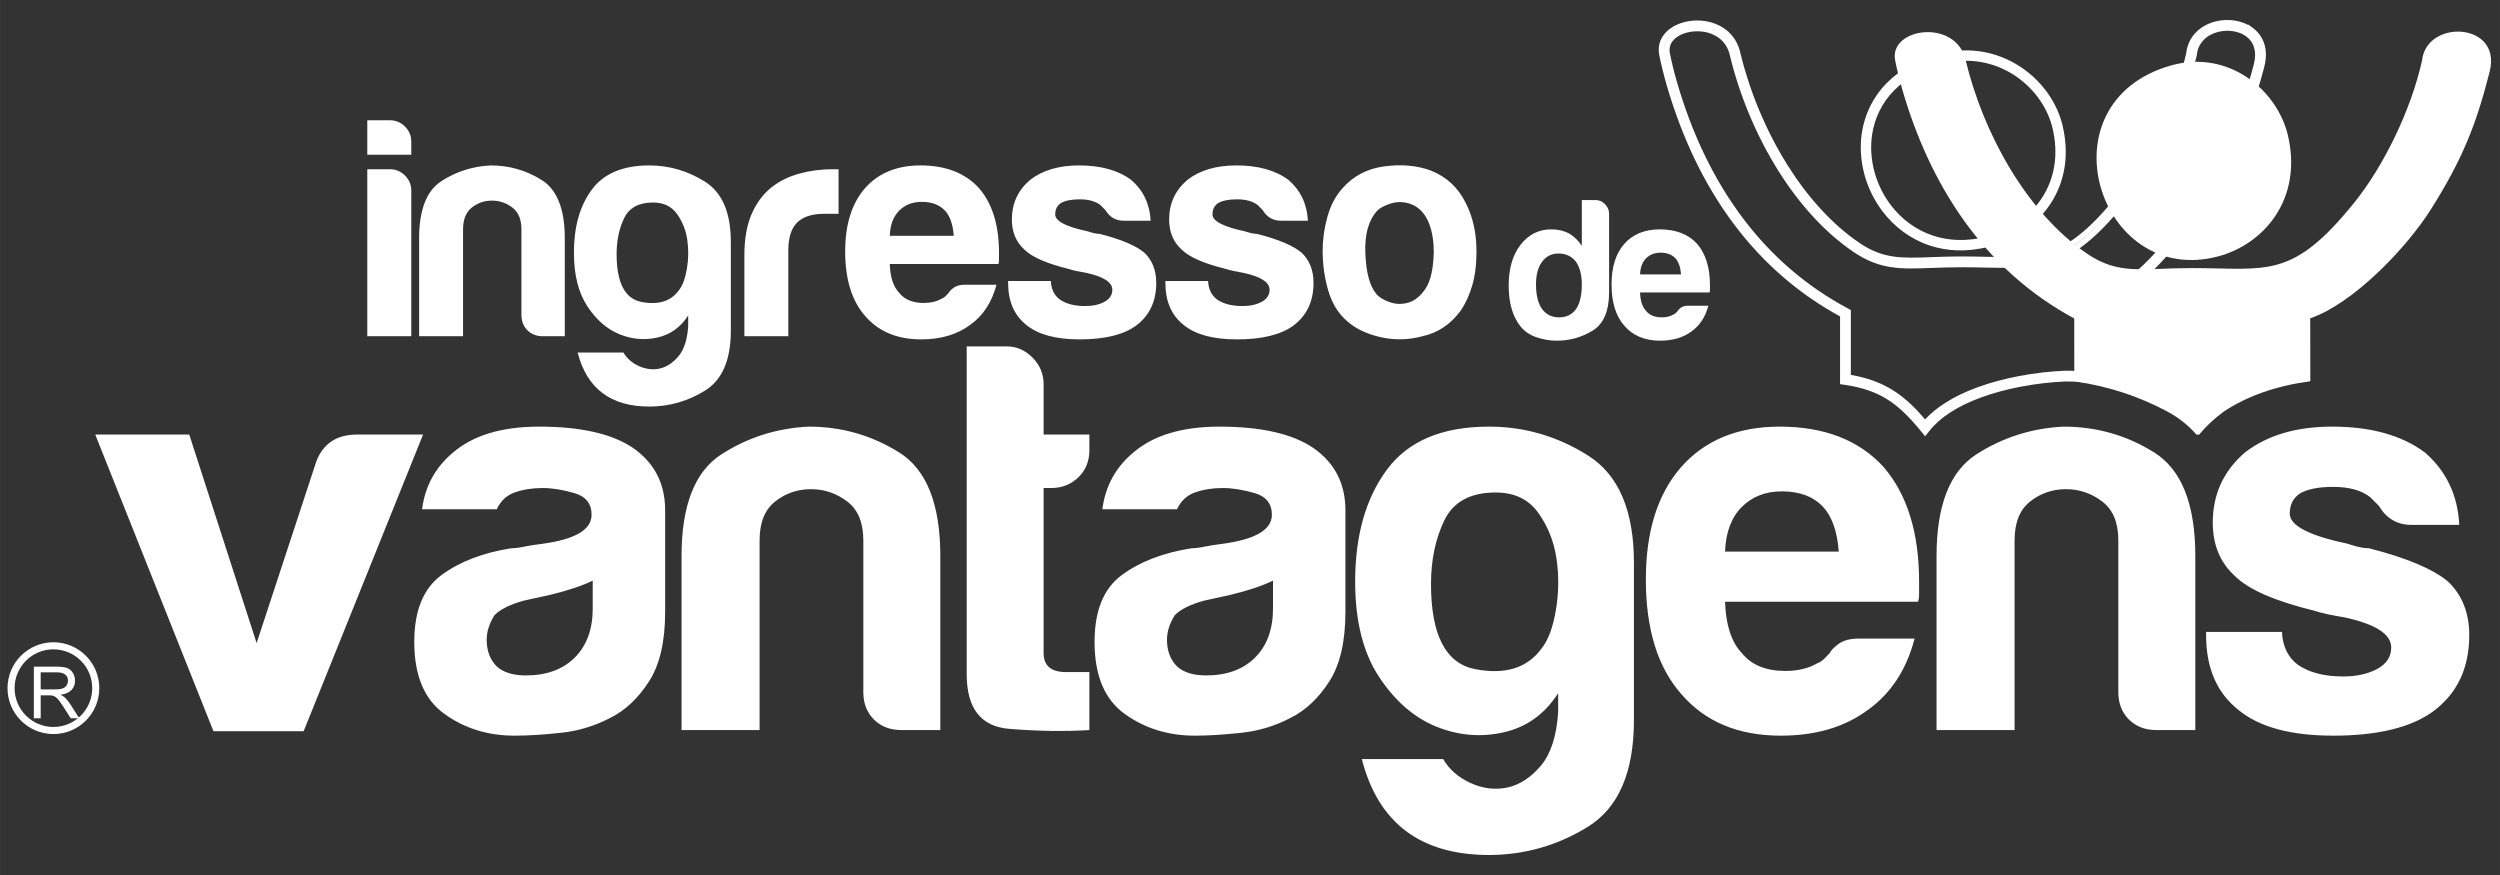
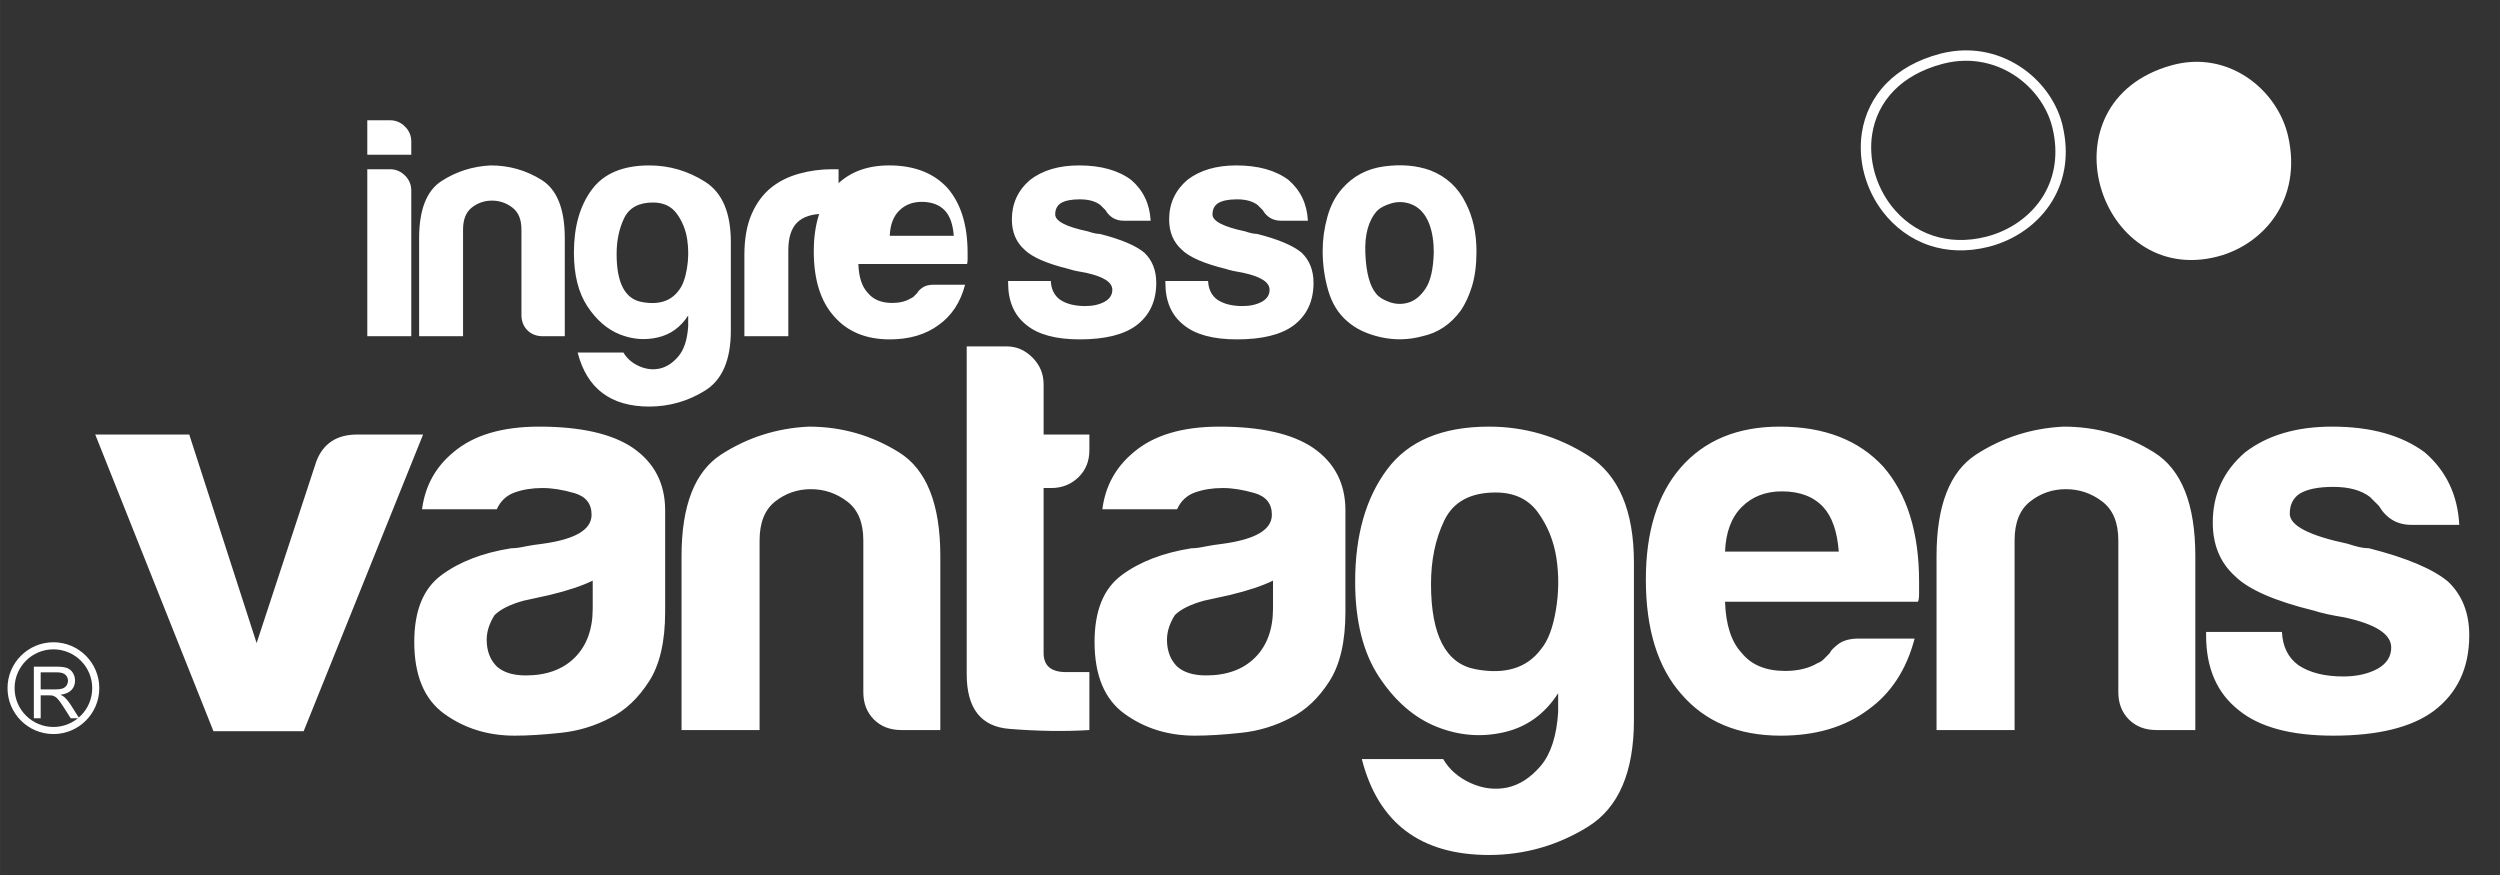
<svg xmlns="http://www.w3.org/2000/svg" xml:space="preserve" width="84.667mm" height="29.633mm" version="1.1" style="shape-rendering:geometricPrecision; text-rendering:geometricPrecision; image-rendering:optimizeQuality; fill-rule:evenodd; clip-rule:evenodd" viewBox="0 0 8466.66 2963.32">
  <rect x="0" y="0" width="8466.66" height="2963.32" fill="#333333" stroke="none" />
  <defs>
    <style type="text/css">
   
    .fil0 {fill:white}
    .fil1 {fill:white;fill-rule:nonzero}
   
  </style>
  </defs>
  <g id="Camada_x0020_1">
    <g id="_2714706893984">
-       <path class="fil0" d="M6418.17 203.99c6.05,31.3 15.62,69.14 24.47,99.74 90.32,311.71 267.65,607.47 588.23,778.18l0.01 210.52c109.18,15.83 211.94,49.46 308.45,100.91 38.42,20.47 71.54,46.69 99.4,78.64l9 0c23.05,-28.14 51.08,-54.35 84.13,-78.64 80.24,-52.83 177.81,-86.88 292.48,-102.15 -0.21,-37.78 -0.33,-198.61 -0.33,-213.21 145.05,-49.51 325.53,-237.17 408.67,-368.96 104.92,-166.31 152.8,-283.53 199.1,-466.63 42.39,-167.63 -213.45,-178.55 -228.85,-38.4 -38.03,171.64 -131.89,360.48 -228.66,480.81 -212.44,264.13 -296.36,223.12 -552.08,223.12 -167.23,0 -245.14,25.28 -354.55,-49.23 -208.72,-142.09 -353.39,-415.56 -410.54,-654.7 -32.29,-142.6 -259.76,-110.29 -238.93,0z" />
      <path class="fil0" d="M7354.84 221.07c-446.37,124 -248.97,754.97 157.18,647.25 154.39,-40.94 286.1,-192.68 237,-407.45 -35.84,-156.73 -202.21,-293.15 -394.18,-239.8z" />
-       <path class="fil1" d="M1243.87 573.15l76.55 0c19.98,0 36.86,7.07 51.01,21.22 14.35,14.14 21.42,31.23 21.42,51l0 493.32 -148.98 0 0 -565.54zm0 -165.87l76.55 0c19.98,0 36.86,7.08 51.01,21.27 14.35,14.15 21.42,31.18 21.42,50.96l0 44.63 -148.98 0 0 -116.86zm668.84 731.41l-74.36 0c-21.42,0 -38.66,-6.73 -52.25,-20.13 -13.45,-13.64 -20.18,-30.88 -20.18,-52.1l0 0 0 -289.19c0,-34.12 -10.11,-58.78 -30.83,-74.42 -20.47,-15.59 -43.53,-23.41 -69.14,-23.41 -25.4,0 -48.06,7.82 -68.04,23.41 -19.77,15.64 -29.73,40.3 -29.73,74.42l0 361.42 -148.78 0 0 -331.68c0,-96.34 25.2,-160.94 75.46,-193.61 50.26,-32.48 105.99,-50.26 166.96,-53.15 62.41,0 119.74,16.34 172.14,49.01 52.45,32.63 78.75,98.52 78.75,197.75l0 331.68zm417.95 -34.12l0 -36.11c-25.6,39.74 -60.07,64.6 -103.25,74.41 -43.19,9.96 -85.97,6.53 -128.66,-10.51 -42.44,-17.08 -78.9,-48.66 -109.38,-94.74 -30.49,-46.07 -45.73,-106.69 -45.73,-181.8 0,-87.82 20.13,-159.14 60.62,-213.54 40.25,-54.64 105.2,-82.03 194.51,-82.03 68.04,0 131.15,18.53 189.22,55.34 58.13,36.86 87.12,104.9 87.12,204.12l0 299.95c0,99.02 -28.99,166.71 -87.12,203.02 -58.07,36.12 -121.18,54.05 -189.22,54.25 -130.45,-0.2 -211.19,-60.97 -242.43,-182.9l155.11 0c11.46,19.77 28.89,35.01 52.3,45.72 23.21,10.51 46.62,13.45 70.03,8.52 23.41,-5.08 44.63,-18.88 63.86,-41.54 19.03,-22.67 30.14,-56.79 33.02,-102.16zm-242.42 -244.37c0,97.78 28.29,152.02 84.93,162.53 56.78,10.71 98.52,-2.34 125.57,-39.15 12.7,-15.64 21.91,-40.15 27.54,-73.52 5.63,-33.17 6.03,-66.2 1.1,-98.87 -4.88,-32.48 -16.69,-61.71 -35.02,-87.07 -18.48,-25.6 -45.33,-38.3 -80.89,-38.3 -48.12,0 -80.74,17.78 -97.83,53.15 -17.03,35.41 -25.4,75.86 -25.4,121.23zm432.7 278.49l0 -274.35c0,-55.14 8.17,-101.62 24.5,-139.17 16.34,-37.56 38.66,-67.64 66.95,-90.36 26.84,-21.41 58.42,-36.81 94.54,-46.77 36.26,-10.01 73.47,-14.89 111.77,-14.89 2.69,0 6.32,0 10.51,0 4.33,0 7.82,0 10.71,0l0 150.97 -49.01 0c-41,0 -71.48,9.96 -91.46,29.74 -19.77,19.77 -29.73,50.95 -29.73,93.64l0 291.19 -148.78 0zm747.44 -174.39l106.34 0c-15.59,59.53 -45.37,104.9 -89.25,136.08 -43.94,32.68 -99.28,49.02 -165.87,49.02 -80.89,0 -143.85,-26.3 -189.23,-78.75 -45.37,-51.01 -68.04,-124.13 -68.04,-219.02 0,-90.7 21.97,-161.63 65.85,-212.63 45.38,-52.45 108.54,-78.75 189.28,-78.75 85.07,0 150.92,25.6 197.74,76.56 45.38,52.45 68.04,125.57 68.04,219.01 0,5.83 0,10.71 0,14.89 0,4.34 0,7.07 0,8.52 0,7.07 -0.7,12.15 -2.19,14.89l-367.74 0c1.44,44.08 11.95,76.56 31.92,97.78 18.33,22.66 45.88,34.12 82.94,34.12 23.9,0 44.63,-4.88 61.46,-14.89 4.38,-1.45 8.17,-3.99 11.81,-7.43 3.43,-3.63 7.47,-7.42 11.6,-11.8 1.45,-4.19 6.73,-9.81 15.99,-16.89 9.27,-7.07 22.32,-10.71 39.35,-10.71zm-255.07 -165.81l216.82 0c-2.94,-38.31 -12.7,-66.6 -29.79,-85.08 -18.48,-19.77 -44.63,-29.78 -78.75,-29.78 -31.03,0 -56.58,10.01 -76.36,29.78 -19.97,19.93 -30.48,48.27 -31.92,85.08zm400.86 153.11l144.6 0c1.3,28.34 12,49.56 31.78,63.71 21.42,14.15 49.71,21.22 85.07,21.22 25.61,0 47.52,-4.88 65.85,-14.89 17.09,-9.77 25.6,-23.22 25.6,-40.25 0,-25.6 -29.73,-44.63 -89.25,-57.53 -25.61,-4.19 -44.63,-8.32 -57.53,-12.7 -75.12,-18.33 -125.38,-40.45 -150.98,-65.85 -28.29,-25.6 -42.44,-59.52 -42.44,-102.16 0,-53.89 20.53,-98.52 61.72,-133.89 42.44,-32.67 97.78,-49.01 165.82,-49.01 73.66,0 132.44,16.34 176.52,49.01 40.99,35.37 62.96,81.44 65.9,138.22l-91.45 0c-26.9,0 -47.57,-12.15 -61.72,-36.06l0 0c-5.62,-5.83 -11.25,-11.46 -17.03,-17.08 -16.89,-12.9 -40.3,-19.23 -70.03,-19.23 -28.49,0 -49.71,4.33 -63.91,12.9 -12.7,8.32 -19.03,21.22 -19.03,38.25 0,22.72 36.81,41.74 110.48,57.33 8.57,2.94 15.99,4.94 22.32,6.38 6.37,1.44 12.35,2.19 18.18,2.19 72.17,18.28 122.43,39.7 150.92,63.66 26.85,25.6 40.3,59.72 40.3,102.16 0,62.41 -22.67,110.48 -68.04,144.6 -42.44,31.23 -106.35,46.82 -191.22,46.82 -80.94,0 -141.16,-16.34 -180.71,-49.02 -41.2,-32.62 -61.72,-79.99 -61.72,-142.4l0 -6.38zm532.62 0l144.6 0c1.29,28.34 12,49.56 31.77,63.71 21.42,14.15 49.71,21.22 85.08,21.22 25.6,0 47.52,-4.88 65.85,-14.89 17.08,-9.77 25.6,-23.22 25.6,-40.25 0,-25.6 -29.74,-44.63 -89.26,-57.53 -25.6,-4.19 -44.63,-8.32 -57.53,-12.7 -75.11,-18.33 -125.37,-40.45 -150.97,-65.85 -28.29,-25.6 -42.44,-59.52 -42.44,-102.16 0,-53.89 20.52,-98.52 61.71,-133.89 42.44,-32.67 97.78,-49.01 165.82,-49.01 73.67,0 132.44,16.34 176.53,49.01 40.99,35.37 62.95,81.44 65.89,138.22l-91.45 0c-26.89,0 -47.57,-12.15 -61.71,-36.06l0 0c-5.63,-5.83 -11.26,-11.46 -17.04,-17.08 -16.88,-12.9 -40.29,-19.23 -70.03,-19.23 -28.49,0 -49.71,4.33 -63.9,12.9 -12.71,8.32 -19.03,21.22 -19.03,38.25 0,22.72 36.81,41.74 110.48,57.33 8.56,2.94 15.99,4.94 22.31,6.38 6.38,1.44 12.35,2.19 18.18,2.19 72.18,18.28 122.43,39.7 150.92,63.66 26.85,25.6 40.3,59.72 40.3,102.16 0,62.41 -22.66,110.48 -68.04,144.6 -42.44,31.23 -106.34,46.82 -191.22,46.82 -80.94,0 -141.16,-16.34 -180.71,-49.02 -41.19,-32.62 -61.71,-79.99 -61.71,-142.4l0 -6.38zm615.55 136.08c-29.79,-25.55 -51.21,-59.87 -63.91,-103.2 -12.65,-43.19 -19.03,-88.22 -19.03,-134.99 0,-38.3 5.28,-76.6 15.99,-114.86 10.51,-38.3 27.2,-70.03 49.86,-95.63 36.86,-42.44 84.38,-67.69 142.46,-75.46 58.02,-7.82 110.67,-3.29 157.3,13.79 53.89,21.22 93.64,58.23 119.19,110.68 23.96,46.62 36.11,101.21 36.11,163.62 0,45.38 -5.08,84.38 -14.89,116.86 -9.96,32.67 -22.66,60.42 -38.26,83.13 -34.11,46.62 -77.3,75.66 -129.75,87.07 -46.82,12.7 -93.99,13.79 -141.31,3.29 -47.57,-10.71 -85.47,-28.89 -113.76,-54.3zm101.96 -374.27c-29.79,32.63 -43.19,81.29 -40.3,145.7 2.74,64.4 14.89,109.38 36.11,134.98 8.52,11.41 23.41,20.87 44.63,28.64 21.22,7.82 42.84,8.57 64.8,2.19 21.92,-6.32 41.54,-22.31 58.58,-47.91 16.89,-25.41 26.15,-66.55 27.59,-123.18 0,-60.12 -14.79,-141.86 -80.74,-163.83 -21.42,-7.07 -42.63,-7.47 -63.85,-1.09 -21.22,6.52 -36.86,14.69 -46.82,24.5z" />
-       <path class="fil1" d="M5357.1 677.5l46.22 0c12.65,0 23.56,4.73 32.63,14.25 9.01,9.56 13.55,20.22 13.55,31.97l0 265.39c0,64.35 -18.58,107.89 -55.74,130.65 -37.11,22.61 -77.56,34.02 -121.09,34.02 -23.56,0 -46.67,-3.98 -69.43,-11.66 -22.62,-7.62 -40.75,-20.17 -54.35,-37.35 -26.35,-33.57 -39.45,-79.45 -39.45,-137.48 0,-57.13 13.1,-103 39.45,-137.37 27.2,-35.42 62.12,-53.15 104.75,-53.15 22.62,0 42.59,4.63 59.92,13.7 18.09,10.81 32.63,24.95 43.54,42.14l0 -155.11zm-155.11 285.71c0,36.26 6.73,64 20.32,83.03 13.7,19.03 33.18,28.54 58.48,28.54 24.51,0 43.58,-9.51 57.13,-28.54 12.8,-19.03 19.18,-46.77 19.18,-83.03 0,-32.63 -6.88,-58.48 -20.42,-77.56 -14.55,-18.08 -34.02,-27.14 -58.53,-27.14 -23.56,0 -42.14,9.51 -55.84,28.54 -13.59,18.13 -20.32,43.53 -20.32,76.16zm515.63 72.12l68.04 0c-10.01,38.06 -29.04,67.1 -57.13,87.07 -28.09,20.92 -63.51,31.38 -106.15,31.38 -51.75,0 -92.04,-16.84 -121.08,-50.41 -29.04,-32.62 -43.54,-79.44 -43.54,-140.16 0,-58.03 14.05,-103.46 42.14,-136.08 29.04,-33.52 69.44,-50.36 121.09,-50.36 54.44,0 96.63,16.34 126.57,48.96 29.04,33.58 43.53,80.4 43.53,140.17 0,3.73 0,6.87 0,9.51 0,2.79 0,4.53 0,5.48 0,4.53 -0.45,7.77 -1.4,9.51l-235.35 0c0.95,28.2 7.68,48.97 20.43,62.57 11.75,14.54 29.38,21.81 53.09,21.81 15.3,0 28.54,-3.09 39.35,-9.51 2.79,-0.9 5.23,-2.54 7.52,-4.73 2.25,-2.34 4.79,-4.79 7.48,-7.57 0.89,-2.64 4.28,-6.28 10.21,-10.81 5.92,-4.49 14.24,-6.83 25.2,-6.83zm-163.28 -106.14l138.77 0c-1.89,-24.46 -8.11,-42.59 -19.07,-54.44 -11.81,-12.66 -28.54,-19.03 -50.36,-19.03 -19.87,0 -36.21,6.37 -48.91,19.03 -12.75,12.8 -19.48,30.88 -20.43,54.44z" />
+       <path class="fil1" d="M1243.87 573.15l76.55 0c19.98,0 36.86,7.07 51.01,21.22 14.35,14.14 21.42,31.23 21.42,51l0 493.32 -148.98 0 0 -565.54zm0 -165.87l76.55 0c19.98,0 36.86,7.08 51.01,21.27 14.35,14.15 21.42,31.18 21.42,50.96l0 44.63 -148.98 0 0 -116.86zm668.84 731.41l-74.36 0c-21.42,0 -38.66,-6.73 -52.25,-20.13 -13.45,-13.64 -20.18,-30.88 -20.18,-52.1l0 0 0 -289.19c0,-34.12 -10.11,-58.78 -30.83,-74.42 -20.47,-15.59 -43.53,-23.41 -69.14,-23.41 -25.4,0 -48.06,7.82 -68.04,23.41 -19.77,15.64 -29.73,40.3 -29.73,74.42l0 361.42 -148.78 0 0 -331.68c0,-96.34 25.2,-160.94 75.46,-193.61 50.26,-32.48 105.99,-50.26 166.96,-53.15 62.41,0 119.74,16.34 172.14,49.01 52.45,32.63 78.75,98.52 78.75,197.75l0 331.68zm417.95 -34.12l0 -36.11c-25.6,39.74 -60.07,64.6 -103.25,74.41 -43.19,9.96 -85.97,6.53 -128.66,-10.51 -42.44,-17.08 -78.9,-48.66 -109.38,-94.74 -30.49,-46.07 -45.73,-106.69 -45.73,-181.8 0,-87.82 20.13,-159.14 60.62,-213.54 40.25,-54.64 105.2,-82.03 194.51,-82.03 68.04,0 131.15,18.53 189.22,55.34 58.13,36.86 87.12,104.9 87.12,204.12l0 299.95c0,99.02 -28.99,166.71 -87.12,203.02 -58.07,36.12 -121.18,54.05 -189.22,54.25 -130.45,-0.2 -211.19,-60.97 -242.43,-182.9l155.11 0c11.46,19.77 28.89,35.01 52.3,45.72 23.21,10.51 46.62,13.45 70.03,8.52 23.41,-5.08 44.63,-18.88 63.86,-41.54 19.03,-22.67 30.14,-56.79 33.02,-102.16zm-242.42 -244.37c0,97.78 28.29,152.02 84.93,162.53 56.78,10.71 98.52,-2.34 125.57,-39.15 12.7,-15.64 21.91,-40.15 27.54,-73.52 5.63,-33.17 6.03,-66.2 1.1,-98.87 -4.88,-32.48 -16.69,-61.71 -35.02,-87.07 -18.48,-25.6 -45.33,-38.3 -80.89,-38.3 -48.12,0 -80.74,17.78 -97.83,53.15 -17.03,35.41 -25.4,75.86 -25.4,121.23zm432.7 278.49l0 -274.35c0,-55.14 8.17,-101.62 24.5,-139.17 16.34,-37.56 38.66,-67.64 66.95,-90.36 26.84,-21.41 58.42,-36.81 94.54,-46.77 36.26,-10.01 73.47,-14.89 111.77,-14.89 2.69,0 6.32,0 10.51,0 4.33,0 7.82,0 10.71,0l0 150.97 -49.01 0c-41,0 -71.48,9.96 -91.46,29.74 -19.77,19.77 -29.73,50.95 -29.73,93.64l0 291.19 -148.78 0zm747.44 -174.39c-15.59,59.53 -45.37,104.9 -89.25,136.08 -43.94,32.68 -99.28,49.02 -165.87,49.02 -80.89,0 -143.85,-26.3 -189.23,-78.75 -45.37,-51.01 -68.04,-124.13 -68.04,-219.02 0,-90.7 21.97,-161.63 65.85,-212.63 45.38,-52.45 108.54,-78.75 189.28,-78.75 85.07,0 150.92,25.6 197.74,76.56 45.38,52.45 68.04,125.57 68.04,219.01 0,5.83 0,10.71 0,14.89 0,4.34 0,7.07 0,8.52 0,7.07 -0.7,12.15 -2.19,14.89l-367.74 0c1.44,44.08 11.95,76.56 31.92,97.78 18.33,22.66 45.88,34.12 82.94,34.12 23.9,0 44.63,-4.88 61.46,-14.89 4.38,-1.45 8.17,-3.99 11.81,-7.43 3.43,-3.63 7.47,-7.42 11.6,-11.8 1.45,-4.19 6.73,-9.81 15.99,-16.89 9.27,-7.07 22.32,-10.71 39.35,-10.71zm-255.07 -165.81l216.82 0c-2.94,-38.31 -12.7,-66.6 -29.79,-85.08 -18.48,-19.77 -44.63,-29.78 -78.75,-29.78 -31.03,0 -56.58,10.01 -76.36,29.78 -19.97,19.93 -30.48,48.27 -31.92,85.08zm400.86 153.11l144.6 0c1.3,28.34 12,49.56 31.78,63.71 21.42,14.15 49.71,21.22 85.07,21.22 25.61,0 47.52,-4.88 65.85,-14.89 17.09,-9.77 25.6,-23.22 25.6,-40.25 0,-25.6 -29.73,-44.63 -89.25,-57.53 -25.61,-4.19 -44.63,-8.32 -57.53,-12.7 -75.12,-18.33 -125.38,-40.45 -150.98,-65.85 -28.29,-25.6 -42.44,-59.52 -42.44,-102.16 0,-53.89 20.53,-98.52 61.72,-133.89 42.44,-32.67 97.78,-49.01 165.82,-49.01 73.66,0 132.44,16.34 176.52,49.01 40.99,35.37 62.96,81.44 65.9,138.22l-91.45 0c-26.9,0 -47.57,-12.15 -61.72,-36.06l0 0c-5.62,-5.83 -11.25,-11.46 -17.03,-17.08 -16.89,-12.9 -40.3,-19.23 -70.03,-19.23 -28.49,0 -49.71,4.33 -63.91,12.9 -12.7,8.32 -19.03,21.22 -19.03,38.25 0,22.72 36.81,41.74 110.48,57.33 8.57,2.94 15.99,4.94 22.32,6.38 6.37,1.44 12.35,2.19 18.18,2.19 72.17,18.28 122.43,39.7 150.92,63.66 26.85,25.6 40.3,59.72 40.3,102.16 0,62.41 -22.67,110.48 -68.04,144.6 -42.44,31.23 -106.35,46.82 -191.22,46.82 -80.94,0 -141.16,-16.34 -180.71,-49.02 -41.2,-32.62 -61.72,-79.99 -61.72,-142.4l0 -6.38zm532.62 0l144.6 0c1.29,28.34 12,49.56 31.77,63.71 21.42,14.15 49.71,21.22 85.08,21.22 25.6,0 47.52,-4.88 65.85,-14.89 17.08,-9.77 25.6,-23.22 25.6,-40.25 0,-25.6 -29.74,-44.63 -89.26,-57.53 -25.6,-4.19 -44.63,-8.32 -57.53,-12.7 -75.11,-18.33 -125.37,-40.45 -150.97,-65.85 -28.29,-25.6 -42.44,-59.52 -42.44,-102.16 0,-53.89 20.52,-98.52 61.71,-133.89 42.44,-32.67 97.78,-49.01 165.82,-49.01 73.67,0 132.44,16.34 176.53,49.01 40.99,35.37 62.95,81.44 65.89,138.22l-91.45 0c-26.89,0 -47.57,-12.15 -61.71,-36.06l0 0c-5.63,-5.83 -11.26,-11.46 -17.04,-17.08 -16.88,-12.9 -40.29,-19.23 -70.03,-19.23 -28.49,0 -49.71,4.33 -63.9,12.9 -12.71,8.32 -19.03,21.22 -19.03,38.25 0,22.72 36.81,41.74 110.48,57.33 8.56,2.94 15.99,4.94 22.31,6.38 6.38,1.44 12.35,2.19 18.18,2.19 72.18,18.28 122.43,39.7 150.92,63.66 26.85,25.6 40.3,59.72 40.3,102.16 0,62.41 -22.66,110.48 -68.04,144.6 -42.44,31.23 -106.34,46.82 -191.22,46.82 -80.94,0 -141.16,-16.34 -180.71,-49.02 -41.19,-32.62 -61.71,-79.99 -61.71,-142.4l0 -6.38zm615.55 136.08c-29.79,-25.55 -51.21,-59.87 -63.91,-103.2 -12.65,-43.19 -19.03,-88.22 -19.03,-134.99 0,-38.3 5.28,-76.6 15.99,-114.86 10.51,-38.3 27.2,-70.03 49.86,-95.63 36.86,-42.44 84.38,-67.69 142.46,-75.46 58.02,-7.82 110.67,-3.29 157.3,13.79 53.89,21.22 93.64,58.23 119.19,110.68 23.96,46.62 36.11,101.21 36.11,163.62 0,45.38 -5.08,84.38 -14.89,116.86 -9.96,32.67 -22.66,60.42 -38.26,83.13 -34.11,46.62 -77.3,75.66 -129.75,87.07 -46.82,12.7 -93.99,13.79 -141.31,3.29 -47.57,-10.71 -85.47,-28.89 -113.76,-54.3zm101.96 -374.27c-29.79,32.63 -43.19,81.29 -40.3,145.7 2.74,64.4 14.89,109.38 36.11,134.98 8.52,11.41 23.41,20.87 44.63,28.64 21.22,7.82 42.84,8.57 64.8,2.19 21.92,-6.32 41.54,-22.31 58.58,-47.91 16.89,-25.41 26.15,-66.55 27.59,-123.18 0,-60.12 -14.79,-141.86 -80.74,-163.83 -21.42,-7.07 -42.63,-7.47 -63.85,-1.09 -21.22,6.52 -36.86,14.69 -46.82,24.5z" />
      <path class="fil1" d="M2007.3 1966.42c-35.46,17.39 -84.43,33.83 -147.29,48.97 -58.03,12.55 -87.01,19.02 -87.01,19.02 -45.13,12.56 -78.01,28.69 -98.33,49.02 -17.38,27.69 -26.45,55.44 -26.45,83.13 0,37.71 11.61,67.99 34.17,90.55 22.57,20.33 55.44,30.34 98.33,30.34 70.28,0 125.72,-20.32 166.01,-60.62 40.25,-40.3 60.57,-95.73 60.57,-165.97l0 -94.44zm60.27 464.43c-52.85,27.74 -108.93,44.83 -167.91,50.95 -59.32,6.43 -111.52,9.67 -157,9.67 -90.55,0 -169.85,-24.81 -237.84,-73.82 -68.04,-49.01 -101.86,-130.2 -101.86,-243.67 0,-105.74 30.63,-181.16 92.5,-226.58 61.56,-45.48 140.21,-75.41 235.94,-90.61 12.56,0 27.7,-1.89 45.43,-5.77 17.73,-3.54 37.71,-6.78 60.27,-9.37 110.88,-15.14 166.36,-47.67 166.36,-98.27 0,-37.76 -19.67,-62.22 -58.67,-73.52 -39,-11.26 -74.77,-17.09 -107.69,-17.09 -35.12,0 -66.69,5.18 -94.44,15.15 -27.69,10.01 -47.67,29.03 -60.27,56.73l-252.98 0c9.96,-78.3 45.13,-142.46 105.69,-192.72 68.04,-58.02 165.02,-87.06 290.74,-87.06 141.16,0 246.91,24.21 317.49,71.87 72.82,50.31 109.28,120.89 109.28,211.44l0 343.94c0,100.57 -18.08,179.22 -54.79,235.95 -36.46,56.73 -79.94,97.68 -130.25,122.78zm1116.98 41.59l-132.14 0c-38.06,0 -68.69,-11.9 -92.85,-35.76 -23.86,-24.21 -35.76,-54.79 -35.76,-92.5l0 0 0 -513.79c0,-60.61 -18.08,-104.45 -54.79,-132.14 -36.46,-27.74 -77.41,-41.59 -122.83,-41.59 -45.13,0 -85.43,13.85 -120.89,41.59 -35.12,27.69 -52.85,71.53 -52.85,132.14l0 642.05 -264.29 0 0 -589.2c0,-171.14 44.78,-285.91 134.09,-343.93 89.26,-57.68 188.23,-89.26 296.51,-94.44 110.88,0 212.74,29.04 305.89,87.06 93.14,57.98 139.91,174.99 139.91,351.31l0 589.2zm504.82 0c-83.13,5.18 -173.09,3.89 -270.07,-3.88 -97.03,-7.38 -145.39,-69.29 -145.39,-185l0 -1110.4 136.03 0c32.57,0 61.56,12.6 86.72,37.75 25.1,25.11 37.7,55.44 37.7,90.56l0 170.2 155.01 0 0 52.84c0,37.71 -12.55,68.34 -37.7,92.5 -25.11,23.86 -55.44,35.76 -90.91,35.76l-26.4 0 0 558.92c0,42.88 25.16,64.45 75.76,64.45l79.25 0 0 196.3zm621.88 -506.02c-35.47,17.39 -84.43,33.83 -147.29,48.97 -58.03,12.55 -87.02,19.02 -87.02,19.02 -45.13,12.56 -78,28.69 -98.32,49.02 -17.39,27.69 -26.45,55.44 -26.45,83.13 0,37.71 11.6,67.99 34.17,90.55 22.56,20.33 55.43,30.34 98.32,30.34 70.28,0 125.72,-20.32 166.02,-60.62 40.24,-40.3 60.57,-95.73 60.57,-165.97l0 -94.44zm60.21 464.43c-52.79,27.74 -108.88,44.83 -167.85,50.95 -59.33,6.43 -111.53,9.67 -157,9.67 -90.56,0 -169.85,-24.81 -237.84,-73.82 -68.04,-49.01 -101.87,-130.2 -101.87,-243.67 0,-105.74 30.64,-181.16 92.5,-226.58 61.57,-45.48 140.22,-75.41 235.95,-90.61 12.55,0 27.69,-1.89 45.43,-5.77 17.73,-3.54 37.7,-6.78 60.27,-9.37 110.87,-15.14 166.36,-47.67 166.36,-98.27 0,-37.76 -19.68,-62.22 -58.68,-73.52 -39,-11.26 -74.76,-17.09 -107.68,-17.09 -35.12,0 -66.7,5.18 -94.44,15.15 -27.7,10.01 -47.67,29.03 -60.27,56.73l-252.99 0c9.97,-78.3 45.13,-142.46 105.7,-192.72 68.04,-58.02 165.02,-87.06 290.74,-87.06 141.16,0 246.86,24.21 317.44,71.87 72.82,50.31 109.28,120.89 109.28,211.44l0 343.94c0,100.57 -18.08,179.22 -54.79,235.95 -36.46,56.73 -79.95,97.68 -130.26,122.78zm905.54 -19.03l0 -64.1c-45.47,70.58 -106.69,114.71 -183.39,132.14 -76.71,17.73 -152.82,11.61 -228.53,-18.68 -75.41,-30.33 -140.22,-86.42 -194.36,-168.25 -54.14,-81.89 -81.24,-189.53 -81.24,-322.97 0,-156 35.77,-282.67 107.64,-379.4 71.58,-96.98 186.99,-145.69 345.53,-145.69 120.89,0 233.06,32.87 336.22,98.32 103.1,65.45 154.7,186.29 154.7,362.62l0 532.81c0,175.98 -51.6,296.17 -154.7,360.67 -103.16,64.11 -215.33,96.03 -336.22,96.33 -231.71,-0.3 -375.17,-108.28 -430.6,-324.86l275.59 0c20.27,35.12 51.26,62.22 92.8,81.19 41.29,18.73 82.83,23.86 124.42,15.15 41.59,-9.02 79.3,-33.53 113.47,-73.77 33.82,-40.3 53.49,-100.92 58.67,-181.51zm-430.65 -434.14c0,173.74 50.31,270.12 150.87,288.8 100.87,19.02 175.03,-4.19 223.05,-69.64 22.56,-27.69 39,-71.22 48.96,-130.5 10.02,-59.02 10.66,-117.65 1.95,-175.68 -8.72,-57.68 -29.64,-109.58 -62.22,-154.7 -32.87,-45.48 -80.54,-68.04 -143.75,-68.04 -85.42,0 -143.4,31.62 -173.73,94.43 -30.29,62.86 -45.13,134.74 -45.13,215.33zm1448.96 184.99l188.88 0c-27.69,105.75 -80.59,186.34 -158.59,241.78 -78,57.98 -176.28,87.02 -294.58,87.02 -143.75,0 -255.62,-46.77 -336.16,-139.92 -80.59,-90.55 -120.89,-220.45 -120.89,-389.01 0,-161.18 39,-287.2 117,-377.76 80.59,-93.14 192.77,-139.91 336.17,-139.91 151.17,0 268.17,45.47 351.35,136.03 80.55,93.14 120.84,223.05 120.84,389.06 0,10.31 0,19.03 0,26.4 0,7.77 0,12.6 0,15.14 0,12.6 -1.29,21.62 -3.83,26.45l-653.36 0c2.59,78.35 21.27,136.03 56.74,173.74 32.52,40.29 81.54,60.62 147.28,60.62 42.54,0 79.3,-8.72 109.29,-26.45 7.72,-2.59 14.49,-7.08 20.92,-13.2 6.12,-6.48 13.25,-13.25 20.62,-20.97 2.59,-7.42 11.95,-17.39 28.39,-29.99 16.44,-12.55 39.65,-19.03 69.93,-19.03zm-453.17 -294.57l385.18 0c-5.18,-68.04 -22.56,-118.3 -52.85,-151.17 -32.92,-35.12 -79.29,-52.85 -139.91,-52.85 -55.09,0 -100.57,17.73 -135.68,52.85 -35.47,35.46 -54.15,85.72 -56.74,151.17zm1592.72 604.34l-132.15 0c-38.05,0 -68.68,-11.9 -92.84,-35.76 -23.86,-24.21 -35.77,-54.79 -35.77,-92.5l0 0 0 -513.79c0,-60.61 -18.08,-104.45 -54.79,-132.14 -36.46,-27.74 -77.4,-41.59 -122.83,-41.59 -45.12,0 -85.42,13.85 -120.88,41.59 -35.12,27.69 -52.85,71.53 -52.85,132.14l0 642.05 -264.29 0 0 -589.2c0,-171.14 44.78,-285.91 134.08,-343.93 89.26,-57.68 188.24,-89.26 296.52,-94.44 110.88,0 212.74,29.04 305.88,87.06 93.15,57.98 139.92,174.99 139.92,351.31l0 589.2zm36.51 -332.33l256.87 0c2.29,50.31 21.32,88.01 56.43,113.17 38.01,25.1 88.31,37.7 151.17,37.7 45.43,0 84.43,-8.71 117.01,-26.44 30.28,-17.39 45.42,-41.25 45.42,-71.53 0,-45.48 -52.85,-79.3 -158.59,-102.21 -45.43,-7.37 -79.25,-14.79 -102.16,-22.56 -133.44,-32.53 -222.7,-71.88 -268.18,-117.01 -50.25,-45.42 -75.41,-105.69 -75.41,-181.45 0,-95.74 36.41,-175.04 109.58,-237.85 75.42,-58.02 173.74,-87.06 294.63,-87.06 130.85,0 235.25,29.04 313.6,87.06 72.82,62.81 111.82,144.7 117,245.62l-162.43 0c-47.72,0 -84.47,-21.62 -109.63,-64.16l0 0c-9.96,-10.31 -19.97,-20.32 -30.28,-30.28 -29.99,-22.92 -71.53,-34.17 -124.43,-34.17 -50.6,0 -88.31,7.72 -113.46,22.86 -22.52,14.84 -33.82,37.71 -33.82,67.99 0,40.3 65.45,74.17 196.3,101.86 15.14,5.18 28.34,8.72 39.64,11.31 11.26,2.59 21.92,3.83 32.23,3.83 128.26,32.58 217.57,70.63 268.18,113.17 47.66,45.43 71.52,106.05 71.52,181.46 0,110.87 -40.29,196.3 -120.84,256.87 -75.41,55.43 -188.87,83.18 -339.75,83.18 -143.75,0 -250.74,-29.04 -321.02,-87.02 -73.17,-58.03 -109.58,-142.16 -109.58,-253.03l0 -11.31z" />
      <path class="fil1" d="M1028.39 2476.38l-305.53 0 -400.32 -1004.67 318.38 0 228.13 706.21 202.33 -615.65c23.16,-60.27 69.08,-90.56 137.72,-90.56l0 0 223.7 0 -404.41 1004.67z" />
      <path class="fil1" d="M180.82 2175.15c42.87,0 81.72,17.39 109.86,45.52l0.04 0.05c28.14,28.13 45.53,66.99 45.53,109.85 0,42.87 -17.41,81.75 -45.55,109.88l0.02 0.02c-28.08,28.09 -67.01,45.53 -109.9,45.53 -42.88,0 -81.81,-17.44 -109.9,-45.53 -28.09,-28.08 -45.52,-67.01 -45.52,-109.9 0,-42.88 17.43,-81.81 45.52,-109.9l0.03 0.03c28.13,-28.14 67.01,-45.55 109.87,-45.55zm92.92 62.45c-23.74,-23.76 -56.63,-38.47 -92.92,-38.47 -36.29,0 -69.17,14.71 -92.92,38.47l0 0.05c-23.77,23.77 -38.52,56.66 -38.52,92.92 0,36.27 14.75,69.15 38.52,92.92 23.77,23.77 56.66,38.52 92.92,38.52 36.27,0 69.15,-14.75 92.92,-38.52l0.05 0c23.77,-23.74 38.47,-56.63 38.47,-92.92 0,-36.29 -14.7,-69.17 -38.47,-92.92l-0.05 -0.05z" />
      <path class="fil1" d="M114.58 2432.45l0 -174.67 77.4 0c15.57,0 27.42,1.59 35.5,4.71 8.08,3.14 14.56,8.65 19.4,16.59 4.82,7.92 7.22,16.72 7.22,26.32 0,12.4 -4.03,22.83 -12.01,31.35 -8.01,8.49 -20.39,13.86 -37.13,16.16 6.14,2.93 10.77,5.85 13.93,8.71 6.77,6.19 13.15,13.93 19.12,23.26l30.22 47.57 -28.88 0 -23.1 -36.34c-6.71,-10.55 -12.28,-18.54 -16.62,-24.13 -4.39,-5.56 -8.3,-9.43 -11.75,-11.66 -3.41,-2.2 -6.96,-3.74 -10.53,-4.63 -2.61,-0.55 -6.88,-0.81 -12.86,-0.81l-26.74 0 0 77.57 -23.17 0zm23.17 -97.58l49.6 0c10.58,0 18.78,-1.1 24.73,-3.31 5.93,-2.15 10.43,-5.63 13.48,-10.48 3.09,-4.79 4.65,-10 4.65,-15.66 0,-8.25 -2.97,-15.09 -8.94,-20.41 -6,-5.33 -15.43,-7.96 -28.31,-7.96l-55.21 0 0 57.82z" />
      <g>
-         <path class="fil1" d="M5655.19 179.45c1.44,7.56 3.02,14.99 4.61,22.21 1.82,8.33 3.79,16.58 5.73,24.54l0.29 1.2 0 0.02c1.77,7.27 3.91,15.43 6.23,24.18l0 0.02c2.47,9.26 4.92,18.02 7.17,25.89 24.73,85.43 56.13,169.72 95.25,250.33 36.12,74.45 78.99,146.05 129.4,212.75 47.01,62.2 100.67,120.2 161.62,172.46 57.56,49.36 121.75,93.69 193.03,131.66l4.85 2.59 4.84 2.59 0 5.44 0 5.45 0 208.89c27.54,4.75 52.32,11.13 74.96,19.23 24.85,8.88 47.47,20.01 68.79,33.46 20.75,13.1 40.05,28.4 58.86,46.03 16.48,15.45 32.6,32.67 48.93,51.81 19.72,-21.23 43.29,-40.05 69.49,-56.63 32.14,-20.36 68.23,-37.34 106.06,-51.26 45.74,-16.86 94.29,-29.5 141.54,-38.52 55.45,-10.6 109.4,-16.33 155.31,-18.23 7.22,-0.31 14.48,-0.26 21.58,-0.04l11.2 0.48 -0.09 -199.16 -0.03 0 0 -6.5 0 -6.5 6.17 -2.13 6.19 -2.14 0.04 0c62.49,-21.32 121.75,-56.94 176.95,-102.53l0.04 0c61.09,-50.42 117.34,-113.19 167.73,-182.49 57.76,-79.44 107.87,-167.39 148.98,-255.42 45.67,-97.81 80.35,-195.77 102.23,-282.31 5.46,-21.63 5.22,-40.08 0.86,-55.26 -4.73,-16.45 -14.51,-29.34 -27.13,-38.5l-1.32 -0.93 -0.36 -0.29 -0.07 -0.05c-5.61,-3.84 -11.8,-7.07 -18.35,-9.69 -7.6,-3 -15.69,-5.23 -23.82,-6.48 -8.2,-1.27 -16.81,-1.7 -25.4,-1.31l-0.05 0c-8.49,0.36 -17.05,1.65 -25.3,3.69 -19.28,4.82 -37.15,14.39 -50.3,28.49 -11.51,12.33 -19.5,28.36 -21.73,47.9l-0.02 0.41 -0.05 0.84 -0.24 0.91 -0.12 0.46c-9.23,41.68 -21.68,84.33 -36.58,126.55 -15.52,44.11 -33.84,88.12 -54.01,130.57 -20.7,43.54 -43.51,85.61 -67.4,124.58 -23.92,39 -49.01,75.01 -74.21,106.36 -95.2,118.34 -165.67,177.23 -236.96,206.03 -71.5,28.9 -142.66,27.32 -239.9,25.19l-4.99 -0.1 -0.02 0c-25.07,-0.53 -52.1,-1.13 -84.41,-1.13 -36.22,0 -67.16,1.15 -95.2,2.19l-3.31 0.12c-53.49,1.99 -97.28,3.64 -138.97,-2.79 -42.26,-6.52 -82.25,-21.27 -127.34,-51.97 -48.43,-32.96 -93.5,-72.82 -134.8,-117.53l0.03 -0.03c-44.09,-47.68 -83.95,-100.9 -119.26,-157.2 -37.75,-60.23 -70.45,-124.07 -97.48,-188.6 -28.2,-67.32 -50.54,-135.63 -66.27,-201.4l-0.12 -0.29 -0.17 -0.72c-5.11,-22.55 -15.97,-39.94 -30.1,-52.65 -16.24,-14.61 -36.99,-23.26 -58.38,-26.62l-0.05 0c-7.43,-1.18 -15.06,-1.71 -22.62,-1.71l-0.02 0c-7.6,0.03 -15.23,0.72 -22.6,1.95 -7.24,1.2 -14.31,3 -20.89,5.27 -6.45,2.26 -12.64,5.07 -18.23,8.3 -11.51,6.67 -20.72,15.47 -26.04,25.86 -4.75,9.26 -6.53,20.08 -4.25,32.21zm-13.19 26.15l-0.89 -4.06 0.79 3.67 -0.02 0 1.2 5.26 -1.08 -4.87zm5.54 23.67l-3.62 -15.16 3.91 16.41 -0.29 -1.25zm0 0.07l0 -0.07 0 0.07zm110.52 306.42c-6.81,-14.01 -13.38,-28.16 -19.74,-42.38 6.38,14.31 13,28.54 19.84,42.64 19.45,40.08 40.82,79.32 64.23,117.43 -23.43,-38.18 -44.83,-77.49 -64.33,-117.69zm-27 -58.96c-8.09,-18.73 -15.79,-37.61 -23.13,-56.63 7.34,19 15.04,37.9 23.13,56.63zm138.47 247.87c-9.65,-13.53 -19,-27.27 -28.09,-41.16 9.06,13.89 18.42,27.63 28.09,41.16zm184.11 202.24c-6.79,-5.8 -13.48,-11.68 -20.08,-17.63 5.93,5.35 11.92,10.63 17.99,15.86 11.3,9.71 22.84,19.26 34.64,28.59 -11.08,-8.75 -21.93,-17.7 -32.55,-26.82zm-20.37 -17.89c-23,-20.7 -44.92,-42.26 -65.76,-64.52l65.76 64.52zm224.37 377.37l-7.7 -1.23 0 0.07c30.15,4.39 56.96,10.65 81.38,18.91 -22.33,-7.56 -46.68,-13.46 -73.68,-17.75zm200.71 95.29c-3.34,-3.17 -6.72,-6.19 -10.1,-9.19 4.65,4.11 9.26,8.33 13.84,12.76 11.7,11.25 23.26,23.44 34.9,36.61 -12.93,-14.68 -25.71,-28.07 -38.64,-40.18zm54.18 58.29l-6.57 -7.78 13.57 16.27 4.66 -5.76 -4.75 5.54 -6.91 -8.27zm86.4 -61c-7.27,4.61 -14.32,9.38 -21.14,14.37 5.33,-3.89 10.8,-7.65 16.43,-11.32 29.12,-18.98 61.96,-35.07 96.59,-48.5l-91.88 45.45zm434.52 -104.15l-1.49 -0.09 2.18 0.14 -0.69 -0.05zm9.66 -218l0 0.02 -0.04 0.03 3.02 -1.08 -2.98 1.03zm182.68 -105.75l0.02 0.02 2.16 -1.8 6.53 -5.49 -8.71 7.27zm86.56 -82.44c-9.26,10.03 -18.63,19.81 -28.18,29.31 9.55,-9.5 18.95,-19.28 28.18,-29.31zm-29.6 30.72c-5.44,5.43 -10.96,10.73 -16.5,15.96 5.54,-5.23 11.06,-10.56 16.5,-15.96zm-17.1 16.53c-10.22,9.62 -20.6,18.93 -31.13,27.9 10.53,-8.97 20.91,-18.3 31.13,-27.9zm249.93 -344.38c-25.47,49.07 -53.65,97.5 -84.24,143.79 30.61,-46.29 58.79,-94.72 84.24,-143.79zm103.12 -241.95c-5.21,15.38 -10.73,30.95 -16.55,46.63 5.82,-15.68 11.34,-31.25 16.55,-46.63zm32.86 -172.98c4.36,15.21 5.32,32.88 1.8,52.89 3.67,-20.61 2.66,-38.67 -1.97,-54.02 -4.99,-16.62 -14.23,-30.34 -26.22,-41.01 12.11,10.84 21.42,24.92 26.39,42.14zm-143.75 -66.27c5.64,-1.42 11.44,-2.47 17.27,-3.22 -5.83,0.72 -11.63,1.78 -17.29,3.22l0.02 0zm-59.24 33.77c14.63,-15.71 34.01,-26.6 54.83,-32.6 -21.16,6.05 -40.63,17.01 -55.24,32.77 -12.59,13.62 -21.73,30.94 -25.26,51.97 3.55,-20.96 12.86,-38.42 25.67,-52.14zm-26.53 58.45l0.02 -0.36 -0.02 0.24 0 0.12zm-3.72 16.26l3.6 -15.56 -0.05 0.14 -3.55 15.42zm-152.12 360.44c10.63,-17.32 21.02,-35.29 31.14,-53.78 -10.08,18.37 -20.44,36.27 -31.04,53.56 -10.24,16.74 -20.7,32.88 -31.3,48.35 10.55,-15.39 20.99,-31.49 31.2,-48.13zm38.88 -68.1c4.68,-8.8 9.31,-17.72 13.84,-26.74 -4.53,8.99 -9.13,17.91 -13.84,26.74zm-99.77 157.27c6.35,-8.32 12.71,-16.91 19.04,-25.78 -6.31,8.87 -12.66,17.46 -19.04,25.78zm-241.49 215.78c64.66,-26.15 129.23,-78.84 214.86,-182.53 -85.08,102.9 -149.79,155.5 -215.15,181.95 -59.34,24.01 -118.32,26.39 -193.13,25.26 75.63,1.15 135.09,-1.1 193.42,-24.68zm-232.83 23.89l0.02 0 -0.02 0zm-4.99 -0.1l4.99 0.1 -4.99 -0.1zm-180.56 1.06c22.42,-0.79 46.55,-1.73 73.03,-2.09 -26.55,0.34 -50.77,1.3 -73.18,2.09l-3.16 0.12 3.31 -0.12zm-138.88 -2.52c18.88,2.92 38.35,4.12 59.1,4.34 -20.12,-0.24 -39.07,-1.42 -57.54,-4.2 -34.83,-5.25 -67.88,-16.26 -103.47,-37.58 35.33,21.22 67.85,32.19 101.91,37.44zm-119.88 -48.96l0.03 0c-25.86,-17.6 -50.76,-37.25 -74.62,-58.57 23.86,21.35 48.76,40.99 74.59,58.57zm-446.23 -716.92c15.24,13.69 27.28,31.9 33.85,54.92 -6.57,-23.07 -18.47,-41.18 -33.41,-54.73 -13.89,-12.55 -30.61,-21.35 -48.38,-26.72 17.58,5.32 34.11,14.05 47.94,26.53zm-62.89 -30.2c4.39,0.86 8.76,1.89 13.05,3.12 -4.29,-1.23 -8.66,-2.26 -13.05,-3.12zm-61.23 0.36l5.25 -0.96 -0.05 0 -5.2 0.96zm-73.11 48.16c5.97,-11.66 15.3,-21.59 26.87,-29.43 -11.95,8.08 -21.52,18.21 -27.44,30.01 -6.19,12.37 -8.47,26.98 -5.4,43.34l0 -0.03c-3.07,-16.33 -0.58,-31.13 5.97,-43.89zm-13.09 95.9c-2.24,-9.1 -4.27,-17.78 -6.05,-25.67l-0.02 -0.02c-1.71,-7.77 -3.34,-15.45 -4.75,-22.89l-0.17 -0.86 0 -0.14c-3.6,-20.1 -0.6,-38.24 7.24,-53.9 8.61,-17.15 22.98,-31.2 40.78,-41.54 7.53,-4.34 15.76,-8.11 24.39,-11.11 8.57,-3 17.7,-5.35 27.01,-6.88 9.21,-1.54 18.8,-2.38 28.5,-2.4l0.02 0c9.4,-0.05 19,0.67 28.47,2.16l0.05 0c28.25,4.46 55.69,16.07 77.47,35.74 19.21,17.39 34.01,41.06 40.9,71.55l0.69 3.04c15.26,62.99 36.72,128.52 63.9,193.33 26.36,62.84 58.09,124.94 94.65,183.22 34.08,54.35 72.51,105.71 114.94,151.61 39.57,42.84 82.65,80.98 128.82,112.4 40.01,27.25 75.84,40.34 113.89,46.08 38.64,5.83 80.06,4.27 130.64,2.35l3.17 -0.12c29.29,-1.08 61.6,-2.28 96.59,-2.28 28.66,0 57.93,0.65 85.08,1.22l4.99 0.1 0.02 0c92.03,2.01 159.36,3.52 225.32,-23.17 66.18,-26.79 132.26,-82.32 222.47,-194.43 24.29,-30.24 48.52,-65 71.62,-102.73 23.1,-37.68 45.23,-78.5 65.38,-120.91 19.53,-41.11 37.35,-83.85 52.48,-126.79 14.42,-40.92 26.46,-81.96 35.33,-121.8 3.22,-27.75 14.56,-50.49 30.87,-68.09 18.18,-19.62 42.51,-32.77 68.55,-39.31l0.03 0c10.55,-2.62 21.56,-4.25 32.47,-4.73 10.87,-0.48 21.9,0.1 32.65,1.78 11.03,1.72 21.85,4.67 31.97,8.68l0.03 0c4.53,1.8 8.97,3.86 13.26,6.16l0 -1.51 14.49 10.53c18.8,13.67 33.41,32.62 40.63,56.7 6.35,21.23 6.95,46.44 -0.36,75.44 -22.38,88.55 -57.86,188.84 -104.63,288.93 -42.04,90.06 -93.35,180.13 -152.43,261.37 -51.47,70.76 -109.08,135.11 -171.85,187.35 -55.53,46.2 -115.23,83.01 -178.33,106.42l0.09 205.75 0.03 9.84 0.02 9.83 -9.79 -0.72 -9.78 -0.72 -2.93 -0.21 -0.17 0c-15.13,-1.01 -30.58,-2.04 -45.16,-1.47 -44.18,1.85 -96.23,7.37 -149.82,17.58 -45.5,8.69 -92.12,20.82 -135.92,36.97 -37.47,13.81 -72.89,30.63 -103.71,50.7 -27.61,18.01 -51.67,38.76 -70.28,62.46l-7.03 8.95 -7.03 8.99 -7.22 -8.83 -7.22 -8.82c-19.16,-23.44 -37.51,-43.97 -55.91,-61.62 -18.37,-17.66 -37.06,-32.69 -56.89,-45.24 -19.79,-12.52 -41.09,-22.78 -64.86,-30.99 -23.79,-8.22 -50.3,-14.49 -80.4,-18.85l-7.82 -1.13 -7.84 -1.13 0 -7.91 0 -7.92 0 -213.61c-70.73,-38.55 -134.58,-83.21 -192.05,-132.71 -62.17,-53.56 -116.93,-112.88 -164.9,-176.34 -51.74,-68.48 -95.78,-142.02 -132.96,-218.63 -40.12,-82.68 -72.24,-168.91 -97.54,-256.26 -2.45,-8.5 -4.95,-17.32 -7.25,-26.05 -2.16,-8.11 -4.51,-17.22 -6.83,-26.75l0 -0.04zm1095.9 653.12l-0.03 0 0.03 0zm4.98 0.1l-4.98 -0.1 4.98 0.1zm307.93 405.43l-0.09 0 0.09 0zm-32 -19.86c6.17,0.09 12.31,0.36 18.43,0.69l-18.43 -0.69z" />
-       </g>
+         </g>
      <path class="fil1" d="M6576.24 208.24c-152.65,40.58 -227.96,139.09 -244.23,245.42 -6.57,42.93 -3.57,87.23 7.75,129.45 11.35,42.31 31.09,82.7 57.95,117.72 69.34,90.42 186.66,145.64 331.17,108.99 80.4,-20.39 154.49,-70.28 198.58,-142.81 38.21,-62.89 53.99,-143.08 31.8,-235.97l-0.02 0 -1.66 -6.55c-18.68,-70.3 -66.92,-135.66 -132.97,-178.07 -66.04,-42.38 -149.96,-61.79 -240,-40.32l0 0.02 -8.37 2.12zm-262.31 242.68c17.29,-113.02 96.78,-217.57 257.65,-260.34l0.12 -0.02 8.49 -2.14 0.1 0c95.39,-22.78 184.23,-2.23 254.15,42.65 69.89,44.85 120.98,114.17 140.8,188.77l0.02 0.12 1.68 6.66 0 0.1c23.43,98.03 6.67,182.91 -33.94,249.69 -46.7,76.82 -124.92,129.59 -209.71,151.11 -152.59,38.69 -276.62,-19.84 -350.07,-115.61 -28.35,-36.94 -49.17,-79.51 -61.11,-124.1 -11.97,-44.66 -15.11,-91.51 -8.18,-136.89z" />
      <path class="fil1" d="M6578.39 216.41c-70.5,18.75 -124.13,50.07 -162.6,88.74 -42.77,43 -67.08,95.34 -75.39,149.77 -3.18,20.7 -4.05,41.75 -2.8,62.61 1.26,21.32 4.8,42.64 10.36,63.39 5.53,20.74 13.16,40.99 22.65,60.27 9.43,19.17 20.77,37.51 33.82,54.5 35.53,46.33 84.05,83.22 142.5,102.43 52.54,17.27 113.26,20.39 179.92,3.49 40.04,-10.14 78.5,-27.84 112.21,-52.07 32.26,-23.19 60.28,-52.45 81.2,-86.89 19.21,-31.64 32.59,-67.91 38.02,-108.1 4.91,-36.42 3.27,-76.16 -6.52,-118.56l-2.35 -9.36c-9.1,-34.19 -25.48,-67.3 -47.63,-96.96 -22.01,-29.46 -49.76,-55.6 -81.73,-76.15 -33.35,-21.39 -71.44,-36.8 -112.57,-43.71 -38,-6.36 -78.77,-5.51 -120.91,4.54l-8.18 2.06zm-174.56 76.82c40.51,-40.71 96.7,-73.62 170.25,-93.18l8.58 -2.2c44.36,-10.56 87.4,-11.45 127.62,-4.72 43.45,7.3 83.67,23.57 118.89,46.16 33.75,21.68 63.01,49.23 86.17,80.24 23.42,31.38 40.78,66.46 50.43,102.79l1.69 6.76c10.92,45.74 12.85,88.51 7.58,127.73 -5.71,42.47 -19.94,80.91 -40.37,114.55 -22.19,36.51 -51.74,67.44 -85.74,91.87 -35.48,25.53 -75.95,44.14 -117.99,54.79 -70,17.74 -133.87,14.43 -189.28,-3.8 -61.81,-20.33 -113.1,-59.3 -150.66,-108.26 -13.69,-17.86 -25.63,-37.15 -35.55,-57.3 -10,-20.36 -18.05,-41.66 -23.86,-63.39 -5.84,-21.81 -9.56,-44.24 -10.89,-66.77 -1.31,-22.1 -0.4,-44.33 2.93,-66.12 8.83,-57.76 34.67,-113.39 80.2,-159.15zm-98.27 156.42c9.36,-61.28 36.6,-120.27 84.58,-168.74 42.71,-43.13 101.83,-77.93 179.29,-98.51l9.76 -2.45c46.65,-10.96 91.83,-11.9 134.09,-4.8 45.96,7.69 88.47,24.92 125.71,48.8 35.69,22.88 66.62,52.01 91.12,84.87 24.74,33.17 43.11,70.32 53.32,108.85 0.42,1.96 1.97,6.56 1.97,8.23 11.28,47.78 13.23,92.6 7.65,133.72 -6.09,44.89 -21.16,85.55 -42.84,121.19 -23.44,38.53 -54.65,71.24 -90.54,97.08 -37.42,26.96 -80.04,46.6 -124.33,57.83 -73.79,18.69 -141.21,15.16 -199.68,-4.14 -65.26,-21.54 -119.44,-62.77 -159.15,-114.53 -14.43,-18.81 -27.02,-39.13 -37.45,-60.34 -10.56,-21.43 -19.03,-43.89 -25.14,-66.72 -6.16,-23.06 -10.07,-46.74 -11.47,-70.51 -1.38,-23.34 -0.4,-46.84 3.11,-69.83zm96.54 -156.82c-45.2,45.67 -70.93,101.39 -79.78,159.35 -3.35,21.92 -4.29,44.22 -2.98,66.32 1.34,22.57 5.07,45.14 10.94,67.13 5.85,21.85 13.92,43.27 23.95,63.61 9.94,20.21 21.92,39.58 35.71,57.54 37.68,49.14 89.09,88.27 151.01,108.7 55.58,18.35 119.82,21.68 190.3,3.83 42.26,-10.72 82.91,-29.42 118.55,-55.12 34.11,-24.55 63.77,-55.61 86,-92.18 20.46,-33.66 34.73,-72.13 40.49,-114.66 5.36,-39.51 3.44,-82.65 -7.56,-128.67l-1.67 -6.67c-9.67,-36.44 -27.08,-71.62 -50.51,-103.05 -23.37,-31.33 -52.79,-59.06 -86.67,-80.78 -35.38,-22.68 -75.78,-39.04 -119.4,-46.36 -40.31,-6.76 -83.53,-5.8 -128.22,4.85l-8.92 2.2c-74.19,19.79 -130.67,52.96 -171.24,93.96z" />
    </g>
  </g>
</svg>